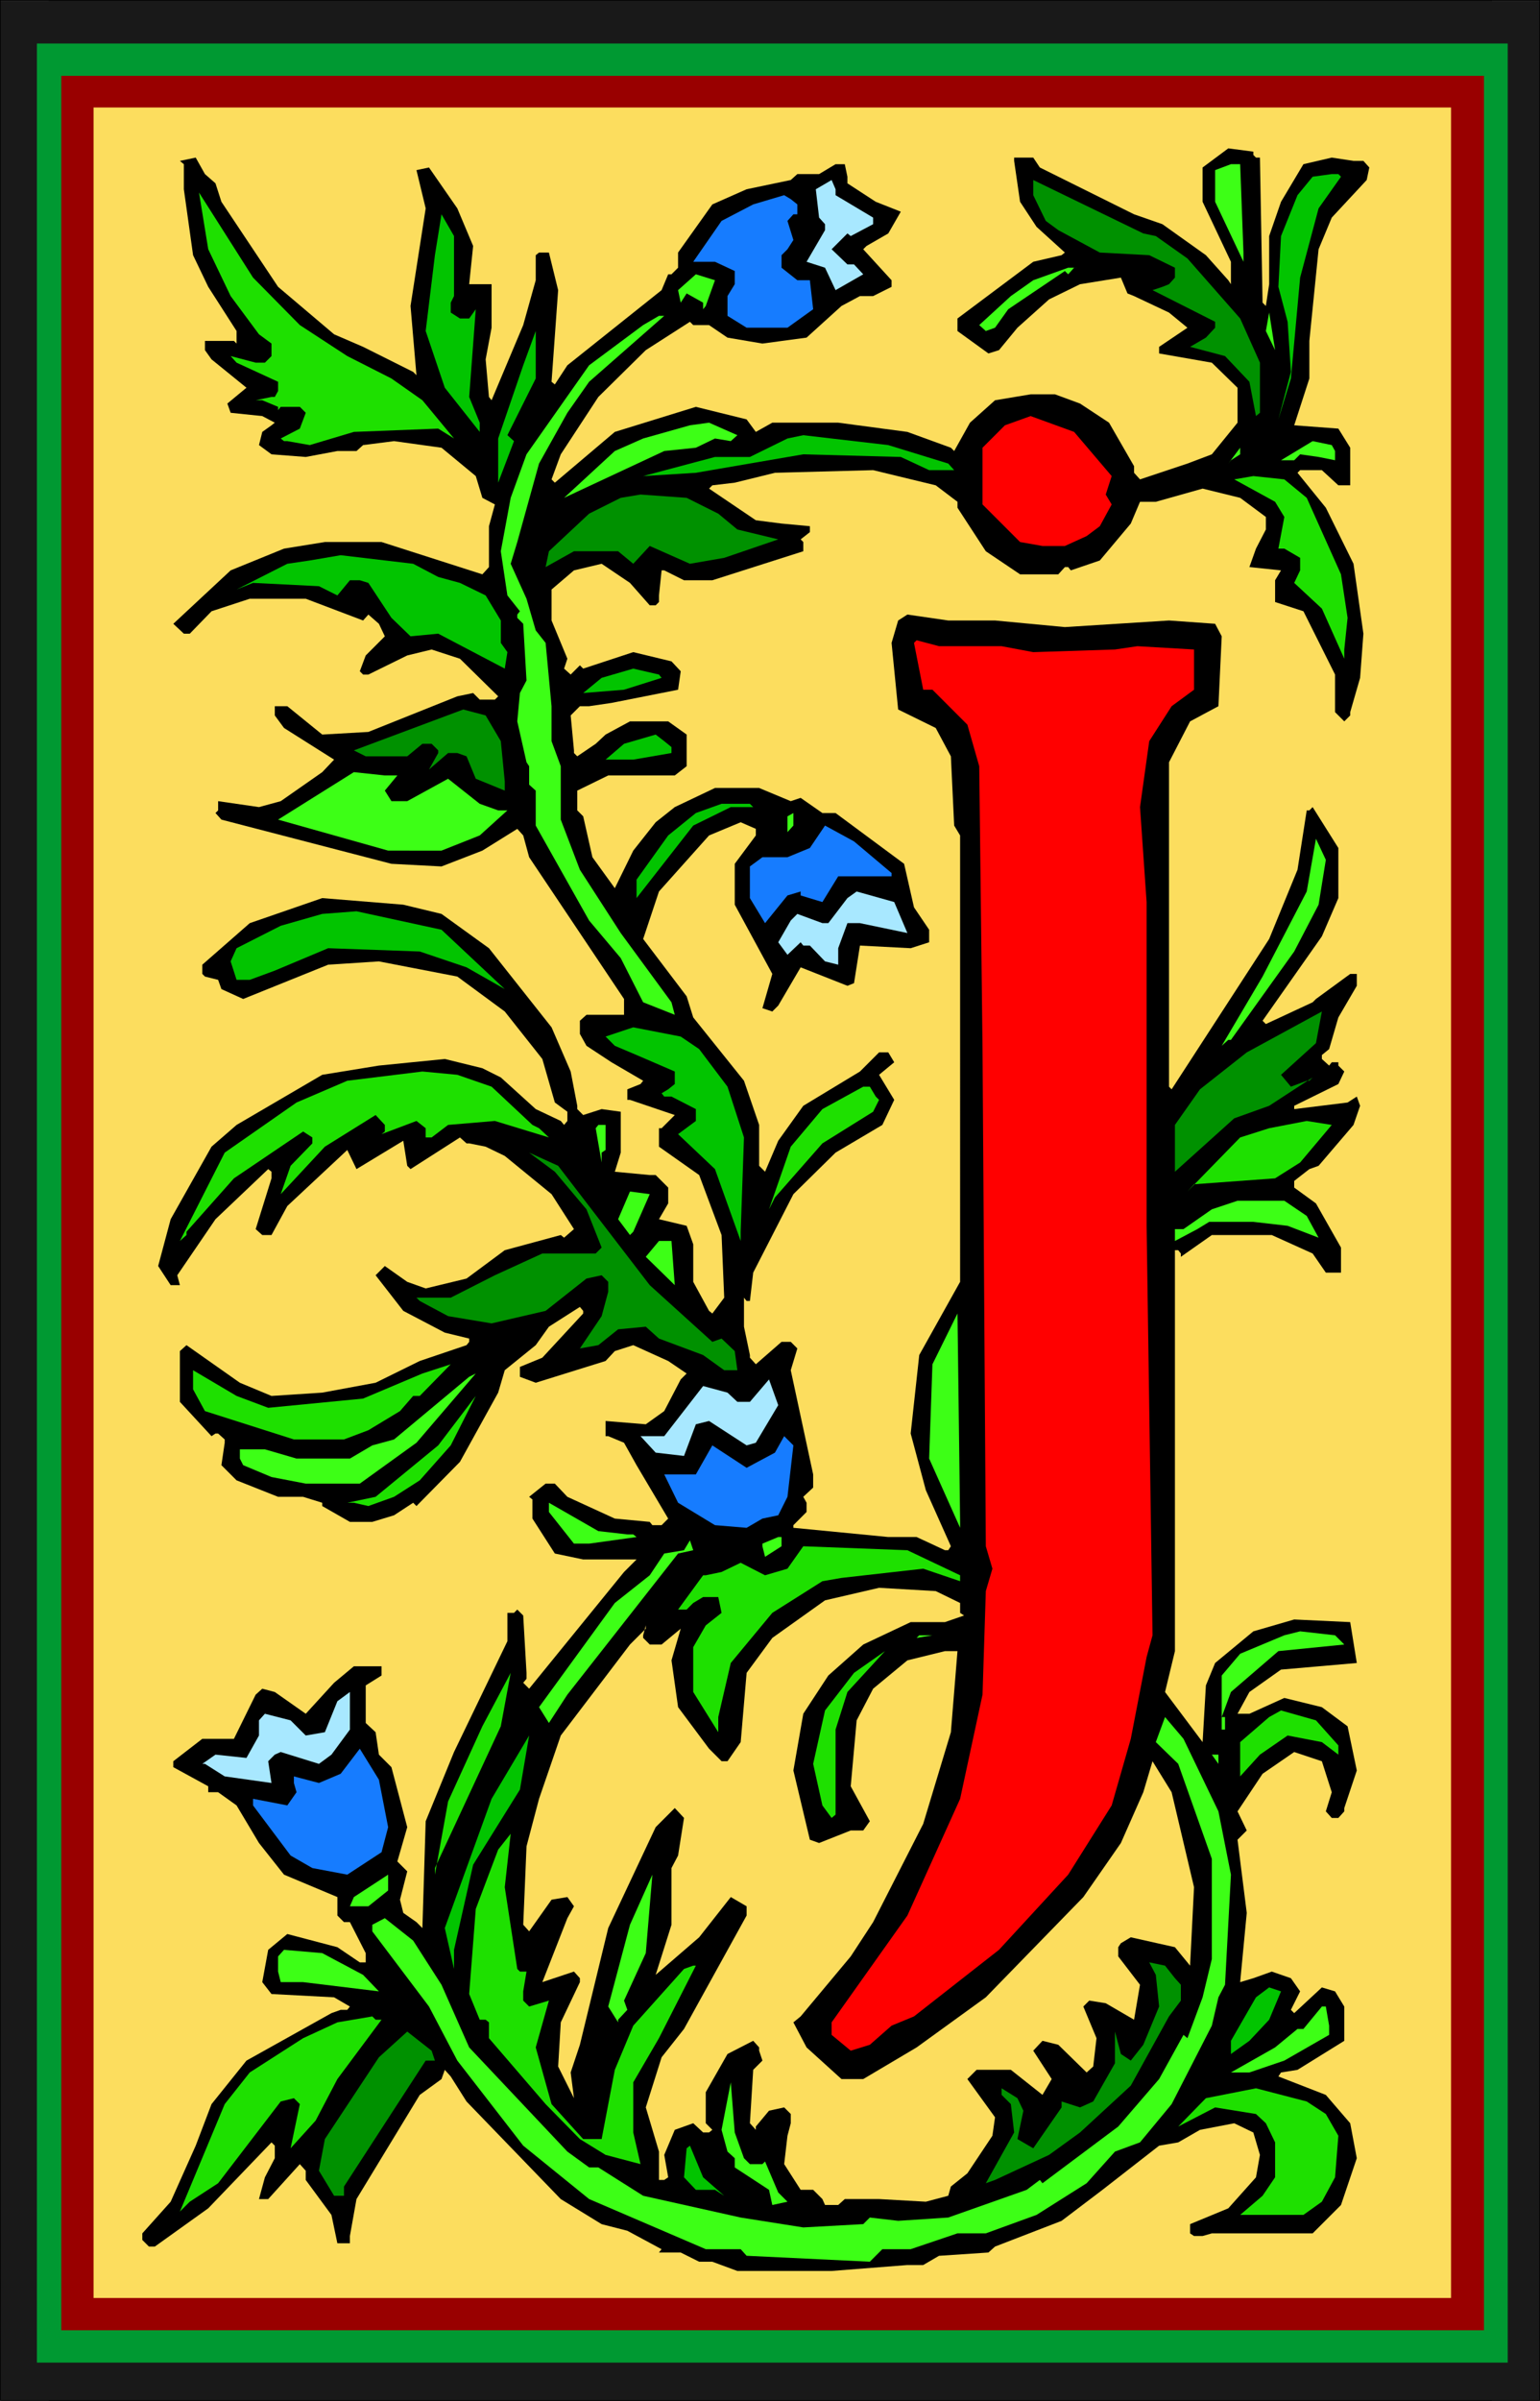
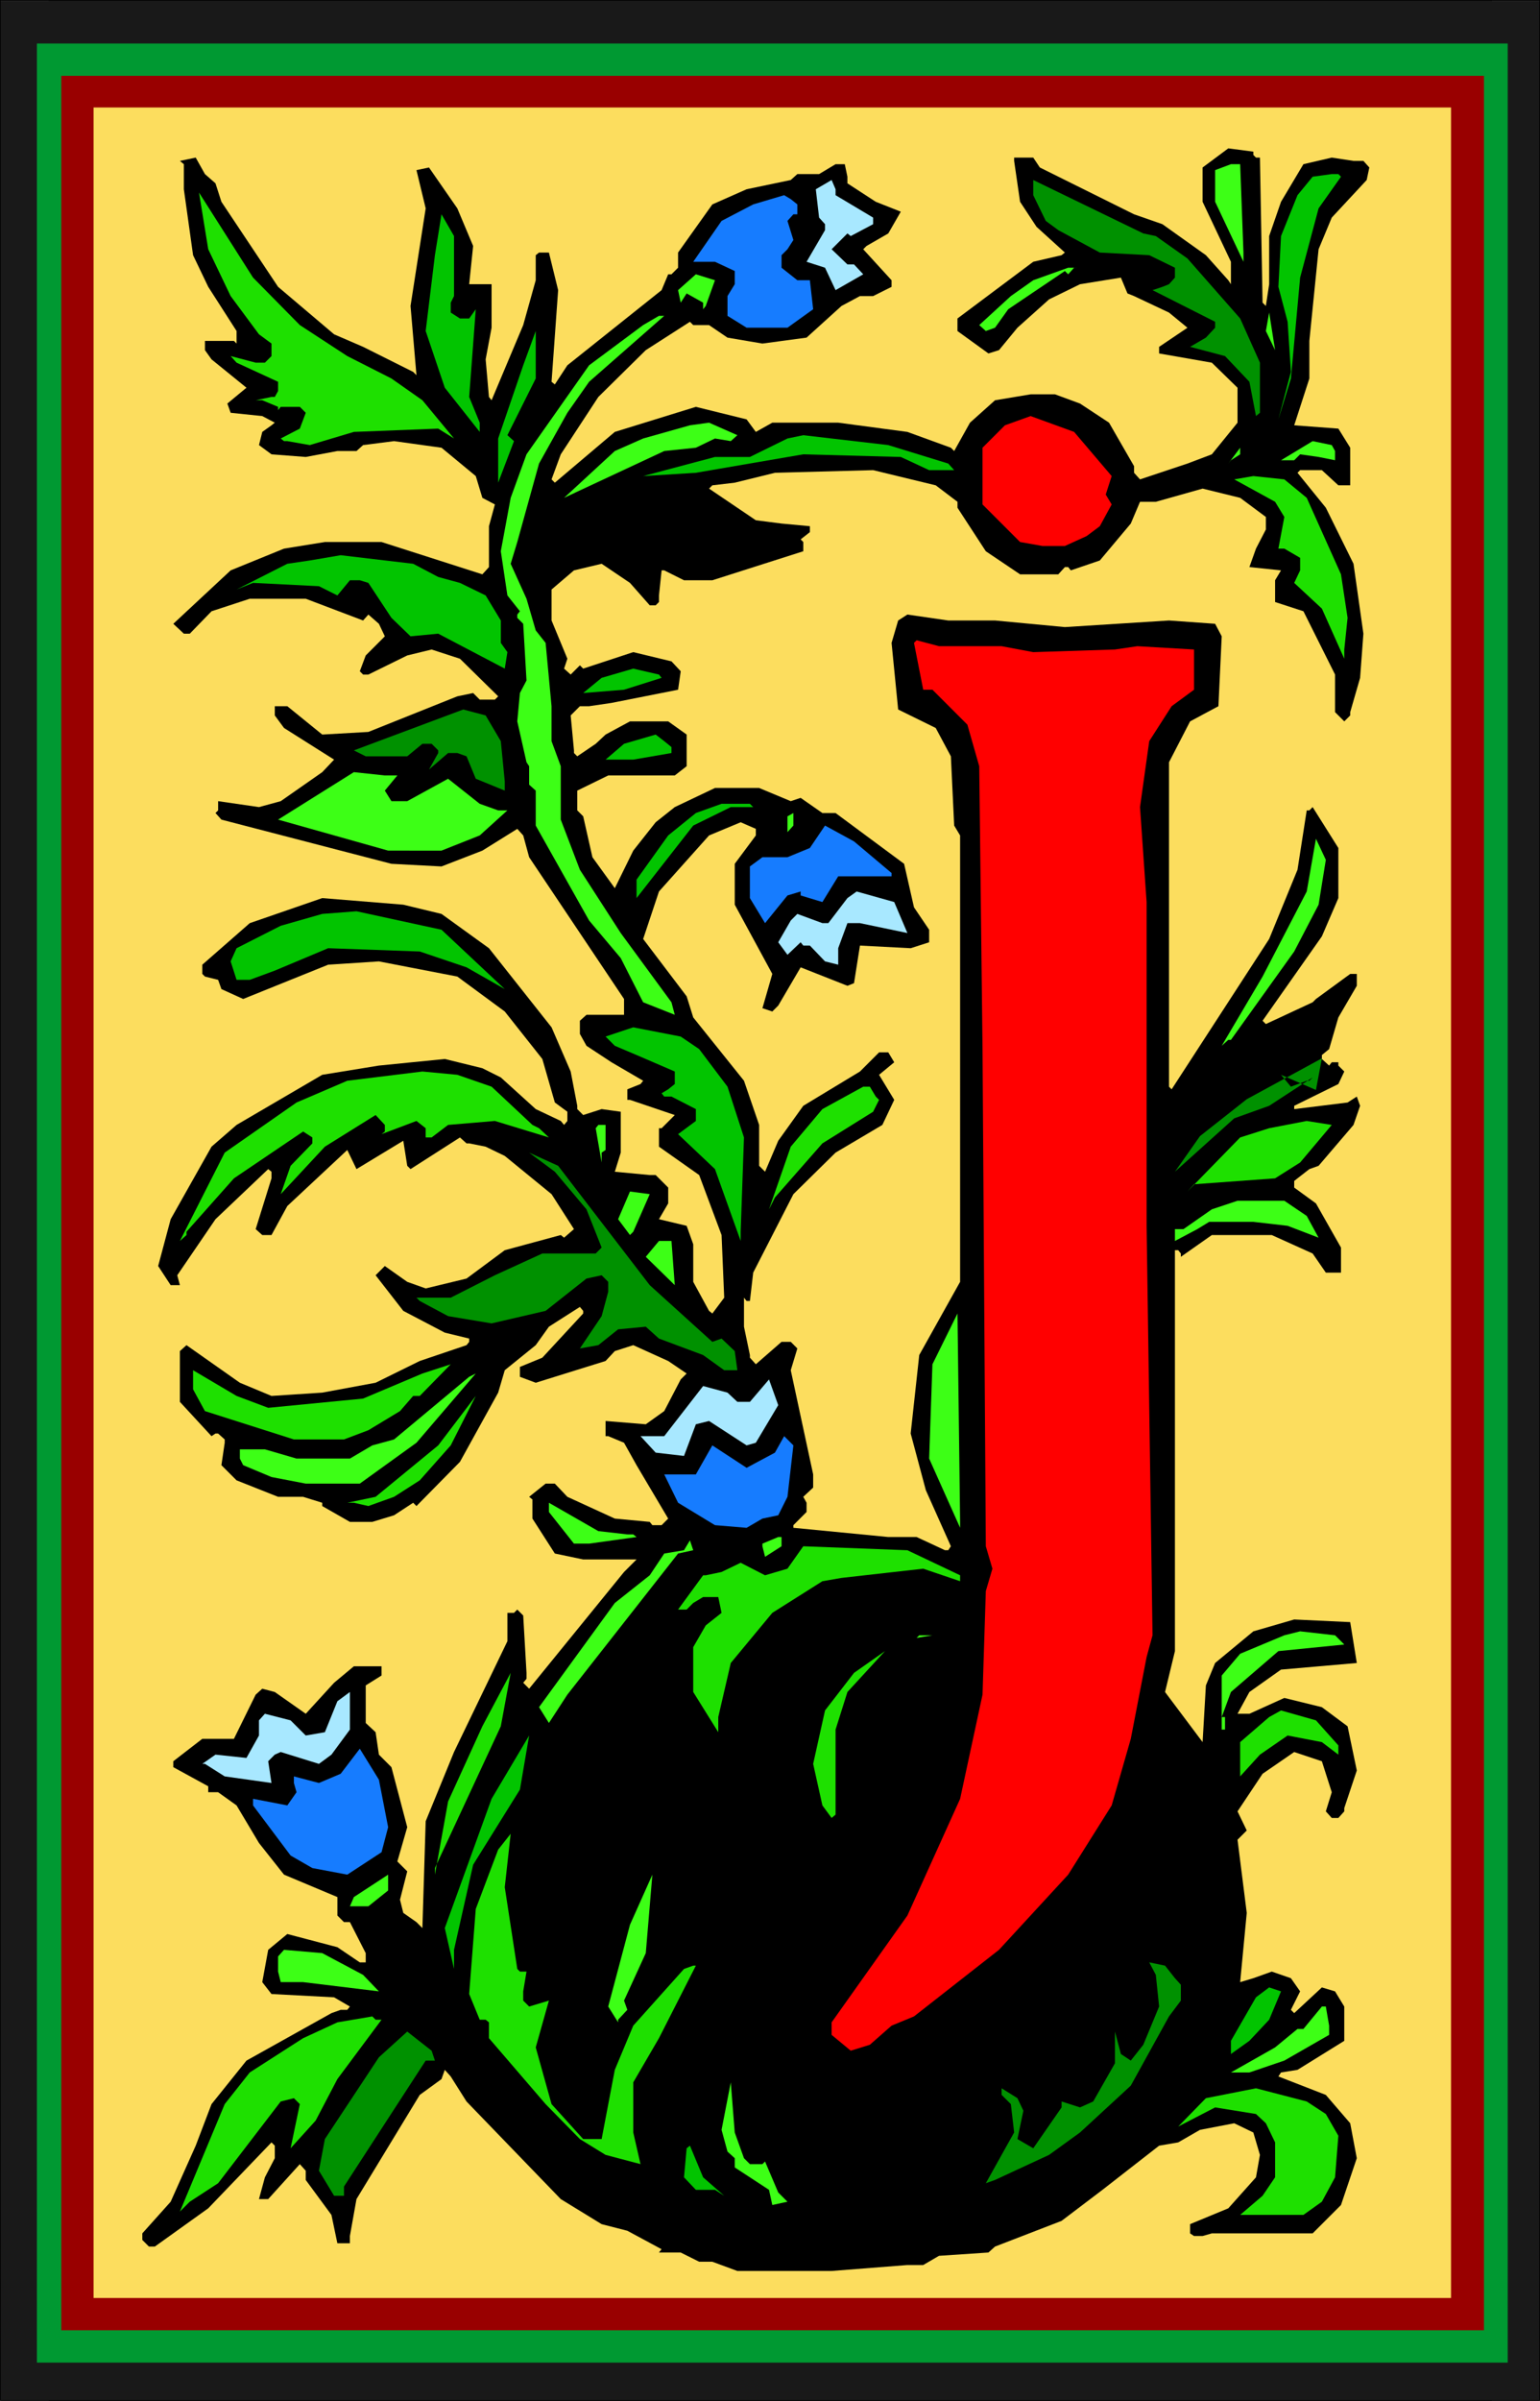
<svg xmlns="http://www.w3.org/2000/svg" xmlns:ns1="http://sodipodi.sourceforge.net/DTD/sodipodi-0.dtd" xmlns:ns2="http://www.inkscape.org/namespaces/inkscape" version="1.0" width="99.922mm" height="155.668mm" id="svg85" ns1:docname="Flower J 2.wmf">
  <ns1:namedview id="namedview85" pagecolor="#ffffff" bordercolor="#000000" borderopacity="0.25" ns2:showpageshadow="2" ns2:pageopacity="0.0" ns2:pagecheckerboard="0" ns2:deskcolor="#d1d1d1" ns2:document-units="mm" />
  <defs id="defs1">
    <pattern id="WMFhbasepattern" patternUnits="userSpaceOnUse" width="6" height="6" x="0" y="0" />
  </defs>
  <path style="fill:#191919;fill-opacity:1;fill-rule:evenodd;stroke:none" d="M 11.958,0.162 H 365.86 V 588.353 H 11.958 Z" id="path1" />
  <path style="fill:#000000;fill-opacity:1;fill-rule:evenodd;stroke:none" d="m 12.12,0.162 h -0.162 353.902 -0.162 V 588.353 l 0.162,-0.162 H 11.958 l 0.162,0.162 V 0.162 L 11.958,0 V 588.353 H 365.86 V 0 H 11.958 Z" id="path2" />
  <path style="fill:#009932;fill-opacity:1;fill-rule:evenodd;stroke:none" d="M 18.261,10.665 H 360.527 V 578.981 H 18.261 Z" id="path3" />
  <path style="fill:#990000;fill-opacity:1;fill-rule:evenodd;stroke:none" d="M 23.109,18.583 H 355.68 V 571.063 H 23.109 Z" id="path4" />
  <path style="fill:#ffcc00;fill-opacity:1;fill-rule:evenodd;stroke:none" d="M 27.795,26.339 H 350.993 V 563.145 H 27.795 Z" id="path5" />
  <path style="fill:#191919;fill-opacity:1;fill-rule:evenodd;stroke:none" d="M 0,0.162 H 377.657 V 588.353 H 0 Z" id="path6" />
  <path style="fill:#000000;fill-opacity:1;fill-rule:evenodd;stroke:none" d="M 0.162,0.162 H 0 377.657 377.495 V 588.353 l 0.162,-0.162 H 0 l 0.162,0.162 V 0.162 L 0,0 V 588.353 H 377.657 V 0 H 0 Z" id="path7" />
  <path style="fill:#009932;fill-opacity:1;fill-rule:evenodd;stroke:none" d="M 9.05,10.665 H 369.739 V 578.981 H 9.05 Z" id="path8" />
  <path style="fill:#990000;fill-opacity:1;fill-rule:evenodd;stroke:none" d="M 15.029,18.583 H 363.921 V 571.063 H 15.029 Z" id="path9" />
  <path style="fill:#fcdd5e;fill-opacity:1;fill-rule:evenodd;stroke:none" d="M 22.947,26.339 H 355.841 V 563.145 H 22.947 Z" id="path10" />
  <path style="fill:#000000;fill-opacity:1;fill-rule:evenodd;stroke:none" d="m 307.361,37.974 0.646,0.646 h 2.424 -1.454 l 0.646,35.55 0.808,0.808 0.808,-5.333 V 57.85 l 2.909,-8.403 5.494,-9.211 6.949,-1.616 5.333,0.808 h 2.424 l 1.454,1.616 -0.646,3.07 -8.565,9.211 -3.232,7.756 -2.262,22.461 v 9.211 l -3.717,11.473 10.827,0.808 2.909,4.686 v 9.211 h -2.909 l -4.04,-3.717 h -5.333 l -0.646,0.646 6.949,8.564 6.787,13.735 2.424,17.129 -0.808,10.827 -2.424,8.403 v 0.808 l -1.454,1.454 -2.262,-2.262 v -9.211 l -7.757,-15.513 -6.949,-2.262 v -5.333 l 1.454,-2.424 -7.757,-0.808 1.616,-4.525 2.424,-4.686 v -3.07 l -6.302,-4.686 -9.211,-2.262 -11.474,3.232 h -3.878 l -2.262,5.333 -7.595,9.049 -7.11,2.424 -0.646,-0.808 h -0.808 l -1.616,1.778 h -9.373 l -8.403,-5.656 -6.949,-10.665 v -1.454 l -5.333,-4.04 -15.352,-3.717 -24.078,0.646 -9.858,2.424 -5.494,0.646 -0.808,0.808 11.474,7.756 6.302,0.808 6.949,0.646 v 1.454 l -2.262,1.778 0.646,0.646 v 2.262 l -22.301,7.11 h -6.949 l -4.848,-2.424 h -0.646 l -0.646,6.14 v 1.616 l -0.808,0.808 h -1.454 l -4.848,-5.494 -6.949,-4.686 -6.787,1.616 -5.494,4.686 v 7.595 l 3.878,9.372 -0.808,2.424 1.616,1.454 2.262,-2.262 0.808,0.808 12.282,-4.04 9.373,2.262 2.262,2.424 -0.646,4.525 -16.322,3.232 -5.494,0.808 h -2.262 l -2.262,2.262 0.808,8.564 v 0.646 l 0.808,0.808 4.525,-3.07 2.424,-2.262 5.979,-3.232 h 9.373 l 4.525,3.232 v 7.756 l -2.909,2.262 h -16.322 l -7.595,3.717 v 4.848 l 1.454,1.454 2.262,10.019 5.494,7.595 4.525,-9.211 5.494,-6.948 4.686,-3.717 9.858,-4.686 h 10.827 l 7.757,3.232 2.424,-0.808 5.333,3.717 h 3.232 l 16.806,12.443 2.424,10.665 3.717,5.494 v 3.07 l -4.525,1.454 -12.443,-0.646 -1.454,9.211 -1.616,0.646 -11.474,-4.525 -5.494,9.372 -1.454,1.454 -2.424,-0.808 2.424,-8.403 -9.211,-16.967 v -10.019 l 5.171,-6.948 v -1.616 l -3.717,-1.616 -7.757,3.232 -12.282,13.735 -3.878,11.635 10.666,14.058 1.616,5.171 12.443,15.513 3.717,10.827 v 10.019 l 1.454,1.454 3.232,-7.595 6.141,-8.564 13.898,-8.403 4.686,-4.686 h 2.262 l 1.454,2.424 -3.717,3.07 3.717,6.14 -2.909,6.14 -11.474,6.787 -10.342,10.18 -9.858,19.229 -0.808,6.948 h -0.808 l -0.646,-0.808 v 7.11 l 1.454,6.948 v 0.646 l 1.454,1.616 6.302,-5.494 h 2.262 l 1.616,1.616 -1.616,5.332 5.494,25.531 v 3.232 l -2.424,2.262 0.808,1.454 v 2.262 l -3.232,3.232 v 0.646 l 23.27,2.262 h 6.949 l 6.949,3.232 h 0.808 l 0.646,-0.97 -6.141,-13.735 -3.717,-13.897 2.101,-19.229 10.019,-17.937 V 204.736 l -1.454,-2.424 -0.808,-16.967 -3.717,-6.948 -9.211,-4.525 -1.616,-16.321 1.616,-5.494 2.262,-1.454 10.019,1.454 h 11.474 l 17.13,1.616 25.533,-1.616 11.312,0.808 1.616,3.07 -0.808,17.129 -6.949,3.717 -5.171,10.019 v 79.503 l 0.646,0.646 23.917,-36.843 6.949,-16.967 2.262,-14.543 h 0.646 l 0.808,-0.808 6.302,10.019 v 12.281 l -4.04,9.372 -14.544,20.684 0.808,0.808 11.474,-5.333 0.808,-0.808 8.403,-6.14 h 1.616 v 2.909 l -4.525,7.756 -2.262,7.756 -1.778,1.454 v 0.97 l 1.778,1.616 0.646,-0.808 h 1.616 v 0.808 l 1.454,1.454 -1.454,3.07 -10.827,5.333 v 0.808 l 13.09,-1.616 2.262,-1.454 0.808,2.262 -1.616,4.686 -8.565,10.019 -2.262,0.808 -2.909,2.262 -0.808,0.646 v 1.616 l 5.333,3.878 6.141,10.827 v 6.14 h -3.717 l -3.232,-4.686 -10.019,-4.525 h -14.706 l -7.595,5.333 v -0.808 l -0.646,-0.808 h -0.808 v 98.247 l -2.424,10.019 9.211,12.281 0.808,-13.897 2.262,-5.494 9.373,-7.756 10.019,-2.909 13.736,0.646 1.616,10.019 -18.584,1.616 -7.757,5.494 -2.909,5.333 h 2.909 l 8.565,-3.878 9.211,2.262 6.302,4.686 2.262,10.827 -3.07,9.211 v 0.808 l -1.454,1.616 h -1.616 l -1.454,-1.616 1.454,-4.686 -2.424,-7.595 -6.787,-2.262 -7.757,5.333 -6.141,9.211 2.262,4.686 -2.262,2.262 2.262,17.937 -1.616,16.967 3.232,-0.97 4.525,-1.616 4.686,1.616 2.262,3.232 -2.262,4.525 0.808,0.808 6.787,-6.302 3.232,0.97 2.262,3.717 v 8.403 l -11.474,7.11 -4.04,0.646 -0.646,0.97 11.635,4.525 5.979,6.948 1.616,8.564 -3.878,11.473 -6.949,6.948 h -24.725 l -2.262,0.646 h -2.101 l -0.97,-0.646 v -2.262 l 9.373,-3.878 6.787,-7.595 0.97,-5.494 -1.616,-5.494 -4.686,-2.262 -8.403,1.616 -5.333,3.07 -4.686,0.808 -13.898,10.827 -10.019,7.595 -16.322,6.302 -1.616,1.454 -12.12,0.808 -3.878,2.262 h -3.878 l -18.584,1.454 h -23.109 l -6.141,-2.262 h -3.232 l -4.525,-2.262 h -5.333 l 0.646,-0.808 -8.403,-4.525 -6.302,-1.616 -10.019,-6.14 -23.109,-23.915 -3.878,-6.14 -1.454,-1.616 -0.808,2.262 -5.333,3.878 -15.514,25.531 -1.616,9.049 v 1.778 h -3.07 l -1.454,-6.948 -6.302,-8.564 v -2.262 l -1.454,-1.616 -7.757,8.564 H 63.508 l 1.454,-5.333 2.424,-4.686 v -3.07 l -0.808,-0.808 -15.514,16.159 -13.09,9.372 h -1.454 l -1.616,-1.616 v -1.616 l 6.949,-7.756 6.141,-13.735 3.878,-10.18 8.565,-10.665 20.846,-11.635 2.262,-0.808 h 1.616 l 0.646,-0.808 -3.878,-2.262 -15.352,-0.808 -2.262,-2.909 1.454,-7.918 4.686,-3.878 12.282,3.232 5.494,3.717 h 1.454 v -2.262 L 85.809,471.038 h -1.454 l -1.616,-1.616 v -4.525 l -13.09,-5.494 -6.141,-7.756 -5.494,-9.211 -4.525,-3.232 h -2.424 v -1.454 l -8.565,-4.686 v -1.454 l 7.11,-5.494 h 7.757 l 5.333,-10.827 1.616,-1.454 3.07,0.808 7.595,5.333 6.949,-7.595 4.848,-4.04 h 6.787 v 2.262 l -3.878,2.424 v 9.211 l 2.424,2.262 0.808,5.494 3.07,3.07 3.878,14.705 -2.424,8.403 2.424,2.424 -1.778,6.948 0.808,3.232 3.232,2.262 1.454,1.454 0.808,-26.178 6.949,-16.967 13.09,-27.147 v -6.948 h 1.616 l 0.808,-0.808 1.454,1.454 0.808,14.058 v 1.454 l -0.808,0.97 1.454,1.454 23.27,-28.602 3.07,-3.07 h -13.09 l -6.949,-1.454 -5.494,-8.564 v -4.686 l -0.808,-0.646 4.04,-3.232 h 2.262 l 3.07,3.232 11.635,5.333 8.565,0.808 0.646,0.808 h 2.262 l 1.616,-1.616 -7.757,-13.089 -3.07,-5.494 -3.878,-1.616 h -0.646 v -3.717 l 9.858,0.808 4.525,-3.232 4.04,-7.756 1.454,-1.454 -4.525,-3.07 -8.565,-3.878 -4.525,1.454 -2.262,2.424 -17.13,5.333 -3.878,-1.454 v -2.424 l 5.494,-2.262 10.019,-10.827 v -0.646 l -0.808,-0.97 -7.595,4.848 -3.232,4.525 -7.595,6.14 -1.616,5.494 -9.373,16.967 -10.666,10.827 -0.808,-0.808 -4.686,3.07 -5.333,1.616 H 85.809 l -6.787,-3.878 v -0.808 l -4.686,-1.454 h -6.141 l -10.181,-4.04 -3.717,-3.717 0.808,-5.494 v -0.808 l -1.616,-1.454 h -0.646 l -0.97,0.646 -7.757,-8.403 V 331.1 l 1.616,-1.454 13.09,9.211 7.757,3.232 12.443,-0.808 13.09,-2.424 10.827,-5.333 11.474,-3.878 0.646,-0.808 v -0.808 l -5.979,-1.454 -10.181,-5.333 -6.787,-8.726 2.262,-2.262 5.494,3.878 4.525,1.616 10.019,-2.424 9.373,-6.948 13.736,-3.717 0.808,0.646 2.424,-2.101 -5.494,-8.564 -11.474,-9.372 -4.686,-2.262 -4.04,-0.808 h -0.646 l -1.616,-1.454 -12.12,7.756 -0.808,-0.808 -0.97,-6.14 -11.474,6.948 -2.262,-4.686 -14.706,13.735 -3.878,7.11 h -2.262 l -1.616,-1.454 3.878,-12.443 v -1.616 l -0.808,-0.646 -12.928,12.281 -9.373,13.735 0.646,2.424 h -2.262 l -3.07,-4.686 3.07,-11.473 10.019,-17.775 6.141,-5.333 21.008,-12.281 13.898,-2.262 16.16,-1.616 9.211,2.262 4.525,2.262 8.565,7.756 6.141,2.909 0.808,0.97 0.808,-0.97 v -2.262 l -3.07,-2.262 -3.07,-10.665 -9.211,-11.635 -11.635,-8.564 -19.23,-3.717 -12.443,0.808 -20.846,8.403 -5.333,-2.424 -0.808,-2.262 -3.232,-0.808 -0.646,-0.646 v -2.262 l 11.635,-10.18 17.776,-6.14 19.877,1.616 9.373,2.262 11.635,8.403 15.352,19.391 4.686,10.827 1.616,8.403 v 0.808 l 1.454,1.454 4.525,-1.454 4.686,0.646 v 10.019 l -1.454,4.686 8.565,0.808 h 1.454 l 3.07,3.07 v 3.878 l -2.262,3.878 6.787,1.616 1.616,4.525 v 9.211 l 3.878,7.11 0.808,0.646 2.909,-3.878 -0.646,-15.351 -5.494,-14.705 -9.858,-6.948 v -4.525 h 0.646 l 3.232,-3.232 -10.989,-3.717 h -0.646 v -2.585 l 3.232,-1.293 0.646,-0.808 -7.757,-4.525 -6.141,-4.04 -1.616,-2.909 v -3.232 l 1.616,-1.454 h 9.211 v -3.878 l -23.27,-34.742 -1.454,-5.332 -1.454,-1.616 -8.565,5.332 -10.019,3.878 -12.282,-0.646 -41.693,-10.827 -1.454,-1.616 0.646,-0.646 v -2.262 l 10.019,1.454 5.333,-1.454 10.181,-7.11 2.909,-3.07 -12.282,-7.756 -2.262,-3.07 v -2.262 h 3.07 l 8.565,6.948 11.312,-0.646 21.816,-8.726 3.878,-0.808 1.616,1.616 h 3.717 l 0.808,-0.808 -9.373,-9.211 -6.949,-2.262 -5.979,1.454 -9.534,4.686 h -1.293 l -0.808,-0.808 1.454,-3.878 4.686,-4.686 -1.454,-3.07 -2.586,-2.262 -1.293,1.454 -14.059,-5.332 h -13.736 l -9.373,3.07 -5.333,5.494 h -1.454 l -2.586,-2.424 14.059,-13.089 13.09,-5.333 10.019,-1.616 h 13.898 l 24.725,7.918 1.616,-1.778 v -10.019 l 1.454,-5.332 -3.07,-1.616 -1.616,-5.333 -8.403,-6.948 -11.635,-1.616 -7.595,0.97 -1.616,1.454 h -4.686 l -7.757,1.454 -8.403,-0.646 -3.07,-2.262 0.808,-3.232 2.262,-1.616 0.808,-0.646 -3.07,-1.616 -7.757,-0.808 -0.808,-2.262 4.686,-3.878 -8.565,-6.948 -1.616,-2.262 v -2.262 h 7.11 l 0.646,0.646 V 81.119 L 51.065,70.292 47.349,62.536 45.086,46.377 v -6.14 l -0.97,-0.808 3.878,-0.808 2.262,4.04 2.586,2.262 1.454,4.525 13.898,20.845 13.736,11.635 7.11,3.07 12.282,6.14 0.808,0.808 -1.454,-16.967 3.717,-23.915 -2.262,-9.372 3.07,-0.646 6.949,10.019 3.878,9.211 -0.97,9.372 h 5.494 v 10.665 l -1.454,7.756 0.808,9.211 0.646,0.808 7.757,-18.421 3.07,-10.988 v -6.14 l 0.808,-0.646 h 2.424 l 2.262,9.211 -1.616,22.461 0.808,0.646 3.07,-4.686 23.109,-18.421 1.616,-3.878 h 0.808 l 1.616,-1.616 v -3.717 l 8.403,-11.796 8.403,-3.717 10.827,-2.262 1.616,-1.454 h 5.333 l 4.04,-2.424 h 2.262 l 0.646,3.07 v 1.616 l 6.949,4.525 6.141,2.424 -3.07,5.333 -5.333,3.07 -0.808,0.808 6.949,7.595 v 1.616 l -4.525,2.262 h -3.232 l -4.525,2.424 -8.565,7.756 -10.827,1.454 -8.565,-1.454 -4.525,-3.07 h -3.878 l -0.808,-0.808 -10.827,6.948 -11.635,11.473 -9.211,14.058 -2.262,6.14 0.808,0.808 14.706,-12.443 19.877,-6.14 12.443,3.07 2.262,3.07 4.04,-2.262 h 16.16 l 16.968,2.262 10.666,3.878 0.808,0.808 3.878,-6.948 6.141,-5.494 8.726,-1.454 h 5.979 l 6.141,2.262 7.11,4.686 6.141,10.665 v 1.616 l 1.454,1.616 11.635,-3.878 5.979,-2.262 6.302,-7.756 v -8.564 l -6.302,-6.14 -12.928,-2.262 v -1.616 l 6.949,-4.686 -4.525,-3.717 -8.565,-4.04 -1.616,-0.646 -1.616,-3.878 -10.019,1.616 -7.595,3.717 -7.757,6.948 -4.525,5.494 -2.586,0.808 -7.595,-5.494 V 78.049 l 18.584,-13.897 6.949,-1.616 0.808,-0.646 -6.949,-6.302 -4.04,-6.14 -1.454,-10.019 v -0.808 h 4.686 l 1.616,2.424 23.109,11.473 6.949,2.424 10.666,7.595 5.494,6.14 0.646,0.97 v -5.494 l -6.949,-14.705 v -8.403 l 6.302,-4.686 6.141,0.808 z" id="path11" />
  <path style="fill:#3dff16;fill-opacity:1;fill-rule:evenodd;stroke:none" d="m 304.937,61.889 v 2.262 l -6.949,-14.705 v -7.756 l 3.878,-1.454 h 2.262 z" id="path12" />
  <path style="fill:#02c400;fill-opacity:1;fill-rule:evenodd;stroke:none" d="m 328.854,43.306 -5.494,7.756 -4.525,16.967 -2.262,24.723 -3.07,10.019 3.07,-11.635 -0.808,-12.281 -2.262,-8.564 0.646,-12.443 4.04,-10.019 3.717,-4.525 4.686,-0.646 h 1.616 z" id="path13" />
  <path style="fill:#a8e8ff;fill-opacity:1;fill-rule:evenodd;stroke:none" d="m 204.908,47.831 9.211,5.494 v 1.616 l -5.494,2.909 -0.808,-0.646 -3.878,3.878 3.878,3.717 h 1.616 l 2.262,2.424 -6.787,3.878 -2.586,-5.494 -4.525,-1.454 4.525,-7.756 v -1.454 l -1.454,-1.616 -0.808,-6.948 3.878,-2.262 0.97,2.262 z" id="path14" />
  <path style="fill:#009100;fill-opacity:1;fill-rule:evenodd;stroke:none" d="m 283.445,57.85 7.757,5.494 12.928,14.705 4.848,10.827 v 12.281 l -0.97,0.808 -1.616,-8.403 -5.979,-6.302 -8.565,-2.262 3.878,-2.262 2.262,-2.424 v -1.454 l -15.352,-7.756 2.424,-0.808 1.616,-0.646 1.454,-1.616 v -2.424 l -6.302,-3.07 -12.12,-0.646 -10.181,-5.494 -3.07,-2.262 -3.07,-6.302 v -3.717 l 26.987,13.089 z" id="path15" />
  <path style="fill:#1ee000;fill-opacity:1;fill-rule:evenodd;stroke:none" d="m 73.528,79.664 11.635,7.595 10.827,5.494 7.595,5.333 7.757,9.372 -3.878,-2.424 -20.685,0.808 -10.827,3.232 -5.494,-0.97 h -0.808 l -0.808,-0.646 4.686,-2.424 1.454,-3.878 -1.454,-1.454 h -4.686 l -0.646,0.808 v -0.808 l -3.878,-1.616 h -1.616 l 3.878,-0.808 h 0.808 l 0.808,-1.454 v -2.262 l -10.181,-4.686 -1.454,-1.616 6.141,1.616 h 2.262 l 1.616,-1.616 V 84.189 L 63.508,81.927 56.56,72.554 51.065,61.081 48.803,47.185 62.054,68.03 Z" id="path16" />
  <path style="fill:#167cff;fill-opacity:1;fill-rule:evenodd;stroke:none" d="m 195.535,50.093 v 2.424 h -0.97 l -1.454,1.616 1.454,4.686 -1.454,2.262 -1.454,1.454 v 3.07 l 3.878,3.07 h 3.07 l 0.808,7.11 -6.302,4.525 h -10.019 l -4.686,-2.909 v -4.848 l 1.778,-2.909 V 66.414 l -4.848,-2.262 h -5.333 l 6.949,-10.019 7.757,-4.04 7.595,-2.262 1.616,0.97 z" id="path17" />
  <path style="fill:#02c400;fill-opacity:1;fill-rule:evenodd;stroke:none" d="m 111.342,72.554 -0.808,1.616 v 2.424 l 2.262,1.454 h 2.262 l 1.616,-2.262 -1.616,21.492 2.586,6.302 v 2.262 l -8.565,-10.827 -4.686,-13.897 2.262,-18.583 1.616,-10.019 3.07,5.333 z" id="path18" />
  <path style="fill:#3dff16;fill-opacity:1;fill-rule:evenodd;stroke:none" d="m 263.406,65.606 -1.454,1.616 -0.808,-0.808 -13.898,9.372 -3.232,4.525 -2.262,0.808 -1.616,-1.454 7.757,-7.11 5.494,-3.878 8.565,-3.07 h 2.262 z" id="path19" />
  <path style="fill:#3dff16;fill-opacity:1;fill-rule:evenodd;stroke:none" d="m 173.073,74.978 -0.646,0.808 v -1.616 l -4.04,-2.262 -1.454,2.262 -0.646,-3.07 4.363,-3.878 4.686,1.454 z" id="path20" />
  <path style="fill:#3dff16;fill-opacity:1;fill-rule:evenodd;stroke:none" d="m 312.694,85.805 -2.262,-4.686 0.808,-4.525 z" id="path21" />
  <path style="fill:#3dff16;fill-opacity:1;fill-rule:evenodd;stroke:none" d="m 144.47,93.561 -5.333,7.595 -6.949,12.443 -5.333,19.229 -1.616,5.333 3.878,8.564 2.262,7.756 2.424,3.07 1.454,15.513 v 8.564 l 2.262,6.14 v 13.089 l 4.686,12.281 10.019,15.513 12.443,16.967 0.808,3.07 -7.757,-3.07 -5.494,-10.827 -7.757,-9.211 -13.09,-23.269 v -8.564 l -1.616,-1.454 v -4.525 l -0.646,-0.97 -2.262,-10.019 0.646,-6.948 1.616,-3.07 -0.808,-13.897 -1.454,-1.454 v -0.808 l 0.646,-0.808 -3.07,-3.878 -1.616,-10.827 2.424,-13.089 3.878,-10.665 15.352,-21.815 13.251,-9.857 3.878,-2.262 h 1.293 z" id="path22" />
  <path style="fill:#02c400;fill-opacity:1;fill-rule:evenodd;stroke:none" d="m 124.431,106.65 1.616,1.454 -3.878,10.18 v -10.827 l 6.141,-17.937 3.07,-8.403 v 11.635 z" id="path23" />
  <path style="fill:#ff0000;fill-opacity:1;fill-rule:evenodd;stroke:none" d="m 272.618,116.669 -1.454,4.525 1.454,2.424 -2.909,5.332 -3.232,2.424 -5.333,2.424 h -5.494 l -5.494,-0.97 -9.211,-9.211 v -13.897 l 5.494,-5.494 6.302,-2.262 10.666,3.878 z" id="path24" />
  <path style="fill:#3dff16;fill-opacity:1;fill-rule:evenodd;stroke:none" d="m 179.213,108.104 -3.878,-0.646 -4.686,2.262 -7.757,0.808 -24.563,11.473 12.443,-11.473 6.949,-3.07 11.474,-3.232 4.686,-0.646 6.949,3.07 z" id="path25" />
  <path style="fill:#02c400;fill-opacity:1;fill-rule:evenodd;stroke:none" d="m 232.541,113.599 1.454,1.616 h -6.141 l -6.949,-3.232 -23.917,-0.646 -26.341,4.525 -12.928,0.808 17.614,-4.686 h 8.565 l 9.211,-4.525 3.878,-0.808 20.846,2.424 z" id="path26" />
  <path style="fill:#3dff16;fill-opacity:1;fill-rule:evenodd;stroke:none" d="m 327.4,110.528 v 2.262 l -4.04,-0.808 -4.525,-0.646 -1.454,1.454 h -3.232 l 7.757,-4.686 4.686,0.97 z" id="path27" />
  <path style="fill:#3dff16;fill-opacity:1;fill-rule:evenodd;stroke:none" d="m 301.867,112.791 -0.646,0.808 2.909,-3.878 v 1.616 z" id="path28" />
  <path style="fill:#1ee000;fill-opacity:1;fill-rule:evenodd;stroke:none" d="m 320.451,122.001 8.403,18.745 1.616,10.665 -0.808,7.756 v 2.262 l -5.494,-12.281 -6.787,-6.302 1.454,-3.07 v -3.07 l -3.878,-2.262 h -1.454 l 1.454,-7.756 -2.262,-3.717 -10.019,-5.494 4.686,-0.808 7.595,0.808 z" id="path29" />
-   <path style="fill:#009100;fill-opacity:1;fill-rule:evenodd;stroke:none" d="m 176.143,125.879 4.686,3.878 10.019,2.424 -13.251,4.525 -8.403,1.454 -9.858,-4.363 -4.04,4.363 -3.717,-3.07 h -10.827 l -6.949,3.878 0.808,-3.878 9.858,-9.211 7.757,-3.878 4.848,-0.808 11.312,0.808 z" id="path30" />
  <path style="fill:#02c400;fill-opacity:1;fill-rule:evenodd;stroke:none" d="m 107.463,141.392 5.333,1.454 6.302,3.07 3.717,6.14 v 5.494 l 1.616,2.262 -0.646,4.04 -16.322,-8.564 -6.787,0.646 -4.686,-4.525 -5.656,-8.564 -2.101,-0.646 H 85.809 l -3.07,3.717 -4.525,-2.262 -16.16,-0.808 -4.04,1.616 12.443,-6.302 5.494,-0.808 7.595,-1.293 17.776,2.101 z" id="path31" />
  <path style="fill:#ff0000;fill-opacity:1;fill-rule:evenodd;stroke:none" d="m 245.631,158.359 7.757,1.454 20.038,-0.646 5.494,-0.808 13.898,0.808 v 9.857 l -5.494,4.04 -5.494,8.564 -2.262,16.159 1.616,23.269 v 79.341 l 1.454,100.348 -1.454,5.333 -3.878,20.037 -4.686,16.321 -10.666,16.967 -16.968,18.421 -20.846,16.321 -5.494,2.262 -5.333,4.686 -4.686,1.454 -4.686,-3.878 v -3.07 l 18.584,-26.178 12.928,-28.602 5.494,-25.531 0.808,-25.37 1.616,-5.494 -1.616,-5.494 -0.808,-121.84 -0.808,-69.323 -2.909,-10.18 -8.565,-8.564 h -2.262 l -2.262,-11.473 0.646,-0.646 5.494,1.454 z" id="path32" />
  <path style="fill:#02c400;fill-opacity:1;fill-rule:evenodd;stroke:none" d="m 162.245,166.116 -9.211,2.909 -10.019,0.808 4.525,-3.717 7.757,-2.262 6.302,1.454 z" id="path33" />
  <path style="fill:#009100;fill-opacity:1;fill-rule:evenodd;stroke:none" d="m 122.815,181.628 0.97,9.857 v 2.262 l -7.11,-2.909 -2.262,-5.494 -2.262,-0.808 h -2.262 l -4.686,4.04 2.262,-4.04 v -0.646 l -1.616,-1.616 H 103.585 l -3.717,3.07 H 89.687 l -2.909,-1.454 26.825,-10.019 5.494,1.454 z" id="path34" />
  <path style="fill:#02c400;fill-opacity:1;fill-rule:evenodd;stroke:none" d="m 164.669,183.083 v 1.454 l -9.373,1.616 h -6.787 l 4.525,-3.878 7.757,-2.262 2.101,1.616 z" id="path35" />
  <path style="fill:#3dff16;fill-opacity:1;fill-rule:evenodd;stroke:none" d="m 97.444,190.031 -3.07,3.717 1.616,2.585 h 3.878 l 10.019,-5.494 7.757,6.14 4.525,1.616 h 2.262 l -6.787,6.14 -9.373,3.717 H 95.182 l -26.987,-7.595 18.584,-11.635 7.595,0.808 z" id="path36" />
  <path style="fill:#02c400;fill-opacity:1;fill-rule:evenodd;stroke:none" d="m 184.708,197.788 h -5.494 l -9.211,4.525 -13.898,17.775 v -4.525 l 7.757,-10.827 6.787,-5.494 6.302,-2.262 h 6.949 z" id="path37" />
  <path style="fill:#3dff16;fill-opacity:1;fill-rule:evenodd;stroke:none" d="m 193.111,203.928 v -3.878 l 1.454,-0.808 v 3.07 z" id="path38" />
  <path style="fill:#167cff;fill-opacity:1;fill-rule:evenodd;stroke:none" d="m 218.644,213.947 v 0.808 H 205.554 l -3.878,6.302 -5.333,-1.616 v -0.97 l -3.232,0.97 -5.494,6.787 -3.717,-6.14 v -7.756 l 3.07,-2.262 h 6.141 l 5.494,-2.262 3.717,-5.494 7.11,3.878 z" id="path39" />
  <path style="fill:#3dff16;fill-opacity:1;fill-rule:evenodd;stroke:none" d="m 323.36,221.703 -5.979,11.473 -15.514,21.653 h -0.646 l -1.616,1.454 10.019,-16.967 10.827,-20.845 2.262,-12.927 2.424,5.171 z" id="path40" />
  <path style="fill:#a8e8ff;fill-opacity:1;fill-rule:evenodd;stroke:none" d="m 222.522,228.651 -11.635,-2.424 h -3.07 l -2.262,6.14 v 4.04 l -3.232,-0.808 -3.717,-3.878 h -1.616 l -0.646,-0.808 -3.232,3.07 -2.262,-3.07 3.07,-5.333 1.616,-1.616 6.141,2.262 h 1.454 l 4.686,-6.14 2.262,-1.616 9.211,2.585 z" id="path41" />
  <path style="fill:#02c400;fill-opacity:1;fill-rule:evenodd;stroke:none" d="m 123.785,242.387 -9.373,-5.333 -11.474,-3.878 -22.462,-0.808 -13.09,5.494 -6.141,2.262 h -3.232 l -1.454,-4.525 1.454,-3.232 10.827,-5.494 10.181,-2.909 8.403,-0.646 20.846,4.525 z" id="path42" />
-   <path style="fill:#009100;fill-opacity:1;fill-rule:evenodd;stroke:none" d="m 314.149,263.394 2.424,2.909 3.878,-1.454 h 0.646 l 0.808,-0.808 -10.666,6.948 -8.565,3.07 -14.544,13.089 v -11.473 l 6.141,-8.726 11.474,-9.049 18.422,-10.019 -1.454,7.756 z" id="path43" />
+   <path style="fill:#009100;fill-opacity:1;fill-rule:evenodd;stroke:none" d="m 314.149,263.394 2.424,2.909 3.878,-1.454 h 0.646 l 0.808,-0.808 -10.666,6.948 -8.565,3.07 -14.544,13.089 l 6.141,-8.726 11.474,-9.049 18.422,-10.019 -1.454,7.756 z" id="path43" />
  <path style="fill:#02c400;fill-opacity:1;fill-rule:evenodd;stroke:none" d="m 171.457,257.091 6.949,9.211 4.04,12.443 -0.808,23.108 v 2.262 l -4.686,-13.089 -1.616,-4.525 -9.05,-8.564 4.363,-3.232 v -2.909 l -5.979,-3.07 h -1.778 l -0.646,-0.808 1.616,-0.97 1.616,-1.293 v -3.07 l -9.373,-4.04 -5.333,-2.262 -2.262,-2.262 6.787,-2.262 11.635,2.262 z" id="path44" />
  <path style="fill:#1ee000;fill-opacity:1;fill-rule:evenodd;stroke:none" d="m 120.553,266.302 10.019,9.372 1.616,0.808 2.424,2.262 -13.251,-4.04 -11.474,0.97 -4.04,3.07 h -1.454 v -2.262 l -2.262,-1.778 -8.565,3.232 0.808,-0.646 v -1.616 l -2.262,-2.424 -12.443,7.756 -10.827,11.635 2.424,-6.948 5.333,-5.494 v -1.454 l -2.262,-1.454 -16.968,11.473 -11.635,13.089 v 0.808 l -1.616,1.454 10.989,-21.653 17.614,-12.281 12.443,-5.333 18.422,-2.262 8.565,0.808 z" id="path45" />
  <path style="fill:#1ee000;fill-opacity:1;fill-rule:evenodd;stroke:none" d="m 214.765,268.726 0.808,0.808 -1.454,2.909 -12.443,7.756 -11.635,13.25 -1.454,2.909 5.333,-15.351 7.757,-9.211 10.019,-5.494 h 1.616 z" id="path46" />
  <path style="fill:#1ee000;fill-opacity:1;fill-rule:evenodd;stroke:none" d="m 318.835,284.885 -6.141,3.878 -19.877,1.454 -1.616,1.778 12.928,-13.25 7.11,-2.262 9.211,-1.778 6.141,0.97 z" id="path47" />
  <path style="fill:#3dff16;fill-opacity:1;fill-rule:evenodd;stroke:none" d="m 148.51,281.815 -0.97,0.646 v 2.424 l -1.454,-8.403 0.646,-0.808 h 1.778 z" id="path48" />
  <path style="fill:#009100;fill-opacity:1;fill-rule:evenodd;stroke:none" d="m 159.337,314.941 15.352,13.897 2.262,-0.808 3.232,3.07 0.646,4.686 h -3.232 l -5.171,-3.717 -10.827,-4.04 -3.232,-2.909 -6.787,0.646 -4.848,3.878 -4.525,0.808 5.333,-7.918 1.616,-5.979 v -2.424 l -1.616,-1.616 -3.717,0.808 -10.019,7.918 -13.251,3.07 -10.666,-1.778 -6.949,-3.717 -0.808,-0.808 h 8.403 l 10.827,-5.494 11.635,-5.332 h 13.09 l 1.454,-1.454 -3.717,-9.372 -7.757,-9.211 -6.302,-4.686 7.11,3.232 z" id="path49" />
  <path style="fill:#3dff16;fill-opacity:1;fill-rule:evenodd;stroke:none" d="m 155.297,301.852 -0.808,0.808 -2.909,-3.878 2.909,-6.787 4.848,0.646 z" id="path50" />
  <path style="fill:#3dff16;fill-opacity:1;fill-rule:evenodd;stroke:none" d="m 320.451,297.974 2.909,5.333 -7.595,-2.909 -8.403,-0.97 h -10.827 l -2.909,1.778 -5.494,2.909 v -2.909 h 2.101 l 6.949,-4.848 6.302,-2.101 h 11.474 z" id="path51" />
  <path style="fill:#3dff16;fill-opacity:1;fill-rule:evenodd;stroke:none" d="m 165.477,314.941 -7.11,-6.948 3.232,-3.878 h 3.07 z" id="path52" />
  <path style="fill:#3dff16;fill-opacity:1;fill-rule:evenodd;stroke:none" d="m 235.45,374.407 -7.595,-16.967 0.808,-23.108 6.141,-12.443 0.646,51.063 z" id="path53" />
  <path style="fill:#1ee000;fill-opacity:1;fill-rule:evenodd;stroke:none" d="m 101.323,342.088 -3.232,3.717 -7.757,4.686 -5.979,2.262 H 72.073 l -21.816,-6.948 -2.909,-5.332 v -4.686 l 10.666,6.302 7.757,2.909 23.27,-2.262 14.544,-6.14 6.949,-2.262 -7.595,7.756 z" id="path54" />
  <path style="fill:#3dff16;fill-opacity:1;fill-rule:evenodd;stroke:none" d="M 88.233,363.58 H 74.982 l -8.403,-1.616 -6.949,-2.909 -0.808,-1.616 v -2.262 h 6.141 l 7.757,2.262 H 85.809 l 5.494,-3.232 5.333,-1.454 18.422,-15.351 1.616,-0.808 -14.544,16.967 z" id="path55" />
  <path style="fill:#a8e8ff;fill-opacity:1;fill-rule:evenodd;stroke:none" d="m 185.354,353.561 -2.262,0.646 -9.211,-5.979 -3.232,0.808 -2.909,7.756 -6.949,-0.808 -3.717,-4.04 h 5.818 l 9.534,-12.281 5.979,1.616 2.424,2.262 h 3.07 l 4.686,-5.494 2.262,6.302 z" id="path56" />
  <path style="fill:#1ee000;fill-opacity:1;fill-rule:evenodd;stroke:none" d="m 102.939,362.772 -6.302,4.04 -6.302,2.262 -3.555,-0.808 h -1.616 l 6.949,-1.454 15.352,-12.604 9.211,-12.119 -6.141,12.119 z" id="path57" />
  <path style="fill:#167cff;fill-opacity:1;fill-rule:evenodd;stroke:none" d="m 193.111,366.812 -2.262,4.525 -3.878,0.808 -3.878,2.262 -7.757,-0.646 -9.05,-5.494 -3.394,-6.948 h 7.757 l 4.04,-7.11 8.403,5.494 6.949,-3.717 2.262,-4.04 2.262,2.262 z" id="path58" />
  <path style="fill:#3dff16;fill-opacity:1;fill-rule:evenodd;stroke:none" d="m 153.842,376.023 h 1.454 l 0.808,0.646 -11.635,1.616 h -3.717 l -6.141,-7.756 v -2.262 l 12.12,6.948 z" id="path59" />
  <path style="fill:#3dff16;fill-opacity:1;fill-rule:evenodd;stroke:none" d="m 191.656,378.931 -4.04,2.585 -0.646,-2.585 v -0.646 l 3.878,-1.616 h 0.808 z" id="path60" />
  <path style="fill:#3dff16;fill-opacity:1;fill-rule:evenodd;stroke:none" d="m 166.285,380.709 -27.149,34.581 -4.525,6.948 -2.424,-3.878 18.584,-25.531 8.565,-6.787 3.555,-5.333 4.848,-0.808 1.454,-2.424 0.808,2.424 z" id="path61" />
  <path style="fill:#1ee000;fill-opacity:1;fill-rule:evenodd;stroke:none" d="m 235.45,386.041 v 1.454 l -9.05,-3.07 -20.038,2.262 -4.686,0.808 -12.282,7.756 -10.181,12.281 -3.07,13.25 v 3.717 l -6.141,-9.857 v -10.988 l 3.07,-5.332 3.878,-3.07 -0.808,-3.878 h -3.717 l -2.424,1.454 -1.616,1.616 h -2.101 l 6.141,-8.403 h 0.646 l 3.878,-0.808 4.686,-2.262 5.979,3.07 5.494,-1.616 3.878,-5.494 25.533,0.97 z" id="path62" />
-   <path style="fill:#fcdd5e;fill-opacity:1;fill-rule:evenodd;stroke:none" d="m 235.45,392.828 v 2.424 l 0.97,0.646 -4.686,1.616 h -8.403 l -11.635,5.494 -8.565,7.595 -6.141,9.372 -2.424,13.897 4.04,16.967 2.262,0.808 7.757,-3.07 h 3.07 l 1.616,-2.262 -4.686,-8.564 1.454,-16.159 4.04,-7.756 8.403,-6.948 9.211,-2.262 h 3.07 l -1.616,19.876 -6.787,22.461 -12.282,24.077 -5.494,8.403 -12.282,14.705 -1.778,1.454 3.232,6.14 8.565,7.756 h 5.333 l 13.09,-7.756 16.968,-12.281 23.917,-24.562 9.211,-13.25 5.494,-12.443 2.262,-7.595 4.686,7.595 5.494,23.269 -0.97,19.229 -3.717,-4.525 -10.827,-2.424 -2.424,1.454 -0.646,0.97 v 2.262 l 5.333,6.948 -1.454,8.564 -6.949,-4.04 -4.04,-0.646 -1.454,1.454 3.232,7.756 -0.808,6.948 -1.616,1.454 -6.949,-6.787 -3.878,-0.97 -2.262,2.424 4.525,6.948 -2.262,3.878 -7.757,-6.14 h -8.403 l -2.262,2.262 6.787,9.372 -0.646,4.525 -6.141,9.211 -4.04,3.232 -0.646,2.262 -5.494,1.454 -11.474,-0.646 h -8.403 l -1.616,1.454 h -3.232 l -0.646,-1.454 -2.262,-2.262 h -3.07 l -4.04,-6.302 0.808,-6.948 0.808,-3.07 v -2.262 l -1.616,-1.616 -3.717,0.808 -3.232,3.878 v 0.808 l -1.454,-1.616 0.808,-13.089 2.262,-2.262 -0.808,-2.424 v -0.808 l -1.454,-1.616 -6.302,3.232 -5.333,9.372 v 7.595 l 1.616,1.616 -0.808,0.646 h -1.454 l -2.424,-2.262 -4.525,1.616 -2.586,6.14 0.97,5.494 -0.97,0.646 h -1.293 v -6.948 l -3.232,-10.827 3.878,-12.281 5.494,-6.948 15.352,-27.794 v -2.262 l -3.878,-2.262 -7.757,9.857 -10.666,9.211 3.878,-12.281 v -13.897 l 1.616,-3.07 1.454,-9.211 -2.262,-2.424 -4.686,4.686 -11.635,24.723 -6.949,28.602 -2.262,6.787 0.808,6.302 -3.878,-7.756 0.646,-10.827 4.686,-9.857 v -0.97 l -1.454,-1.616 -7.757,2.585 6.141,-15.674 1.616,-2.909 -1.616,-2.262 -3.878,0.646 -5.494,7.756 -1.454,-1.616 0.808,-19.229 3.07,-11.635 5.333,-15.513 16.968,-22.3 3.878,-3.878 v -0.808 l -0.646,2.424 v 0.646 l 1.616,1.616 h 2.909 l 4.686,-3.878 -2.262,7.756 1.616,11.473 7.595,10.18 3.07,3.07 h 1.454 l 3.232,-4.686 1.454,-16.967 6.302,-8.564 12.928,-9.211 13.251,-3.07 13.898,0.808 z" id="path63" />
  <path style="fill:#3dff16;fill-opacity:1;fill-rule:evenodd;stroke:none" d="m 329.662,403.008 -16.16,1.616 -11.635,10.019 -2.262,6.14 h 0.808 v 3.07 h -0.808 v -13.25 l 4.525,-5.333 10.827,-4.525 3.878,-0.97 8.565,0.97 z" id="path64" />
  <path style="fill:#3dff16;fill-opacity:1;fill-rule:evenodd;stroke:none" d="m 224.784,401.392 0.646,-0.646 h 3.232 z" id="path65" />
  <path style="fill:#1ee000;fill-opacity:1;fill-rule:evenodd;stroke:none" d="m 204.908,423.853 v 20.845 l -0.97,0.808 -2.262,-3.07 -2.262,-10.18 2.909,-13.089 7.11,-9.211 7.595,-5.333 -9.211,10.019 z" id="path66" />
  <path style="fill:#1ee000;fill-opacity:1;fill-rule:evenodd;stroke:none" d="m 106.655,457.788 v 1.616 l 3.232,-17.937 8.403,-18.421 6.949,-13.089 -2.424,13.089 z" id="path67" />
  <path style="fill:#a8e8ff;fill-opacity:1;fill-rule:evenodd;stroke:none" d="m 81.284,429.994 -3.07,2.262 -9.373,-2.909 -1.454,0.646 -1.616,1.616 0.808,5.332 -11.474,-1.616 -4.848,-3.07 h -0.646 l 3.232,-2.262 7.595,0.808 3.07,-5.494 v -3.717 l 1.454,-1.616 6.302,1.616 3.717,3.717 4.686,-0.808 3.07,-7.595 3.07,-2.262 v 9.211 z" id="path68" />
  <path style="fill:#1ee000;fill-opacity:1;fill-rule:evenodd;stroke:none" d="m 328.208,427.732 v 2.262 l -4.04,-3.07 -8.403,-1.616 -6.787,4.686 -4.848,5.332 v -8.403 l 7.11,-6.14 2.909,-1.616 8.565,2.424 z" id="path69" />
-   <path style="fill:#3dff16;fill-opacity:1;fill-rule:evenodd;stroke:none" d="m 298.797,443.891 3.07,15.513 -1.454,26.986 -1.616,3.07 -1.616,6.948 -9.858,19.229 -7.757,9.372 -6.141,2.262 -6.949,7.756 -12.282,7.756 -12.443,4.525 h -6.949 l -11.474,3.878 h -6.949 l -3.07,3.07 -30.219,-1.454 -1.454,-1.616 h -8.565 l -28.603,-12.281 -16.16,-13.089 -16.16,-20.845 -6.949,-13.25 -13.898,-18.421 v -1.616 l 3.07,-1.616 6.949,5.494 6.949,10.827 6.787,15.351 24.078,25.531 5.333,3.878 h 2.262 l 10.989,6.948 23.917,5.333 15.352,2.424 14.706,-0.808 1.616,-1.616 6.949,0.808 12.282,-0.808 19.23,-6.787 3.232,-2.424 0.646,0.808 18.584,-13.897 10.019,-11.635 5.979,-10.827 0.97,0.808 3.717,-10.019 2.262,-9.372 v -24.562 l -8.242,-23.269 -5.494,-5.333 2.262,-6.14 4.525,5.333 z" id="path70" />
  <path style="fill:#02c400;fill-opacity:1;fill-rule:evenodd;stroke:none" d="m 116.028,456.98 -4.686,20.845 v 4.686 l -2.262,-10.019 11.474,-31.672 9.211,-15.513 -2.262,13.25 z" id="path71" />
  <path style="fill:#167cff;fill-opacity:1;fill-rule:evenodd;stroke:none" d="m 95.182,447.769 -1.616,6.14 -8.403,5.494 -8.565,-1.616 -5.333,-3.07 -9.211,-12.281 v -1.616 l 8.403,1.616 2.262,-3.232 -0.646,-2.262 v -1.616 l 6.141,1.616 5.333,-2.262 4.686,-6.14 4.686,7.595 z" id="path72" />
-   <path style="fill:#3dff16;fill-opacity:1;fill-rule:evenodd;stroke:none" d="m 298.797,432.256 -1.616,-2.262 h 1.616 z" id="path73" />
  <path style="fill:#1ee000;fill-opacity:1;fill-rule:evenodd;stroke:none" d="m 126.855,482.511 0.646,0.646 h 1.616 l -0.808,4.848 v 2.262 l 1.454,1.454 4.848,-1.454 -3.232,11.473 3.878,13.897 7.757,8.564 h 4.525 l 3.232,-16.967 4.525,-10.827 12.443,-13.897 2.262,-0.808 h 0.646 l -9.05,17.775 -6.302,10.827 v 12.281 l 1.778,7.756 -8.565,-2.262 -6.302,-3.878 -8.403,-8.564 -13.898,-16.159 v -3.878 l -0.808,-0.646 h -1.454 l -2.586,-6.302 1.616,-20.845 5.494,-14.543 3.07,-3.878 -1.454,13.089 z" id="path74" />
  <path style="fill:#3dff16;fill-opacity:1;fill-rule:evenodd;stroke:none" d="M 90.334,467.16 H 85.809 l 0.97,-2.262 8.403,-5.494 v 3.878 z" id="path75" />
  <path style="fill:#3dff16;fill-opacity:1;fill-rule:evenodd;stroke:none" d="m 153.034,490.267 0.808,2.262 -2.262,2.424 v 0.646 l -2.424,-3.878 5.333,-20.037 5.494,-12.281 -1.616,19.229 z" id="path76" />
  <path style="fill:#3dff16;fill-opacity:1;fill-rule:evenodd;stroke:none" d="m 89.041,483.965 3.878,4.04 -18.584,-2.262 h -5.494 l -0.646,-2.585 v -3.717 l 1.454,-1.616 9.373,0.808 z" id="path77" />
  <path style="fill:#009100;fill-opacity:1;fill-rule:evenodd;stroke:none" d="m 288.131,484.773 1.454,1.616 v 3.878 l -2.909,3.878 -9.373,16.967 -12.443,11.473 -7.595,5.494 -13.251,6.14 -2.262,0.808 6.949,-12.443 -0.808,-6.948 -2.262,-2.262 v -1.616 l 3.878,2.424 1.454,3.07 -1.454,6.948 3.878,2.262 6.949,-10.019 v -1.454 l 4.525,1.454 3.232,-1.454 5.333,-9.372 v -7.756 l 1.454,5.494 2.424,1.616 3.07,-3.878 3.878,-9.372 -0.808,-7.756 -1.616,-3.07 3.878,0.808 z" id="path78" />
  <path style="fill:#02c400;fill-opacity:1;fill-rule:evenodd;stroke:none" d="m 311.24,494.954 -4.848,5.171 -4.525,3.232 v -3.232 l 6.141,-10.665 3.232,-2.424 2.909,0.97 z" id="path79" />
  <path style="fill:#3dff16;fill-opacity:1;fill-rule:evenodd;stroke:none" d="m 325.945,496.408 v 2.262 l -10.989,6.302 -8.565,2.909 h -4.525 l 10.827,-6.14 5.494,-4.525 h 1.454 l 4.525,-5.494 h 0.97 z" id="path80" />
  <path style="fill:#1ee000;fill-opacity:1;fill-rule:evenodd;stroke:none" d="m 93.566,494.954 -10.827,14.543 -5.333,10.18 -6.141,6.787 2.262,-10.827 -1.454,-1.454 -3.232,0.808 -15.352,20.037 -6.949,4.525 -2.424,2.424 10.989,-26.339 6.141,-7.756 13.09,-8.403 8.403,-3.878 8.565,-1.454 0.808,0.808 z" id="path81" />
  <path style="fill:#009100;fill-opacity:1;fill-rule:evenodd;stroke:none" d="m 106.655,504.972 h -2.262 l -20.038,30.864 v 2.262 h -2.424 l -3.717,-6.14 1.454,-7.756 13.251,-20.037 6.949,-6.302 5.979,4.686 z" id="path82" />
  <path style="fill:#3dff16;fill-opacity:1;fill-rule:evenodd;stroke:none" d="m 182.445,528.888 1.454,1.454 h 3.07 l 0.646,-0.646 3.232,7.595 2.262,2.262 -3.717,0.808 -0.808,-3.717 -8.403,-5.494 v -2.262 l -1.778,-1.616 -1.454,-5.333 2.262,-11.635 0.97,12.281 z" id="path83" />
  <path style="fill:#1ee000;fill-opacity:1;fill-rule:evenodd;stroke:none" d="m 325.137,518.061 3.07,5.332 -0.808,10.18 -3.232,5.979 -4.525,3.232 h -15.514 l 5.494,-4.686 3.07,-4.525 v -8.564 l -2.262,-4.686 -2.424,-2.262 -10.019,-1.616 -9.05,4.686 6.787,-6.948 12.282,-2.424 12.443,3.232 z" id="path84" />
  <path style="fill:#02c400;fill-opacity:1;fill-rule:evenodd;stroke:none" d="m 177.597,538.098 -2.262,-1.454 h -4.686 l -2.909,-3.07 0.646,-7.11 0.808,-0.646 3.232,7.756 z" id="path85" />
</svg>